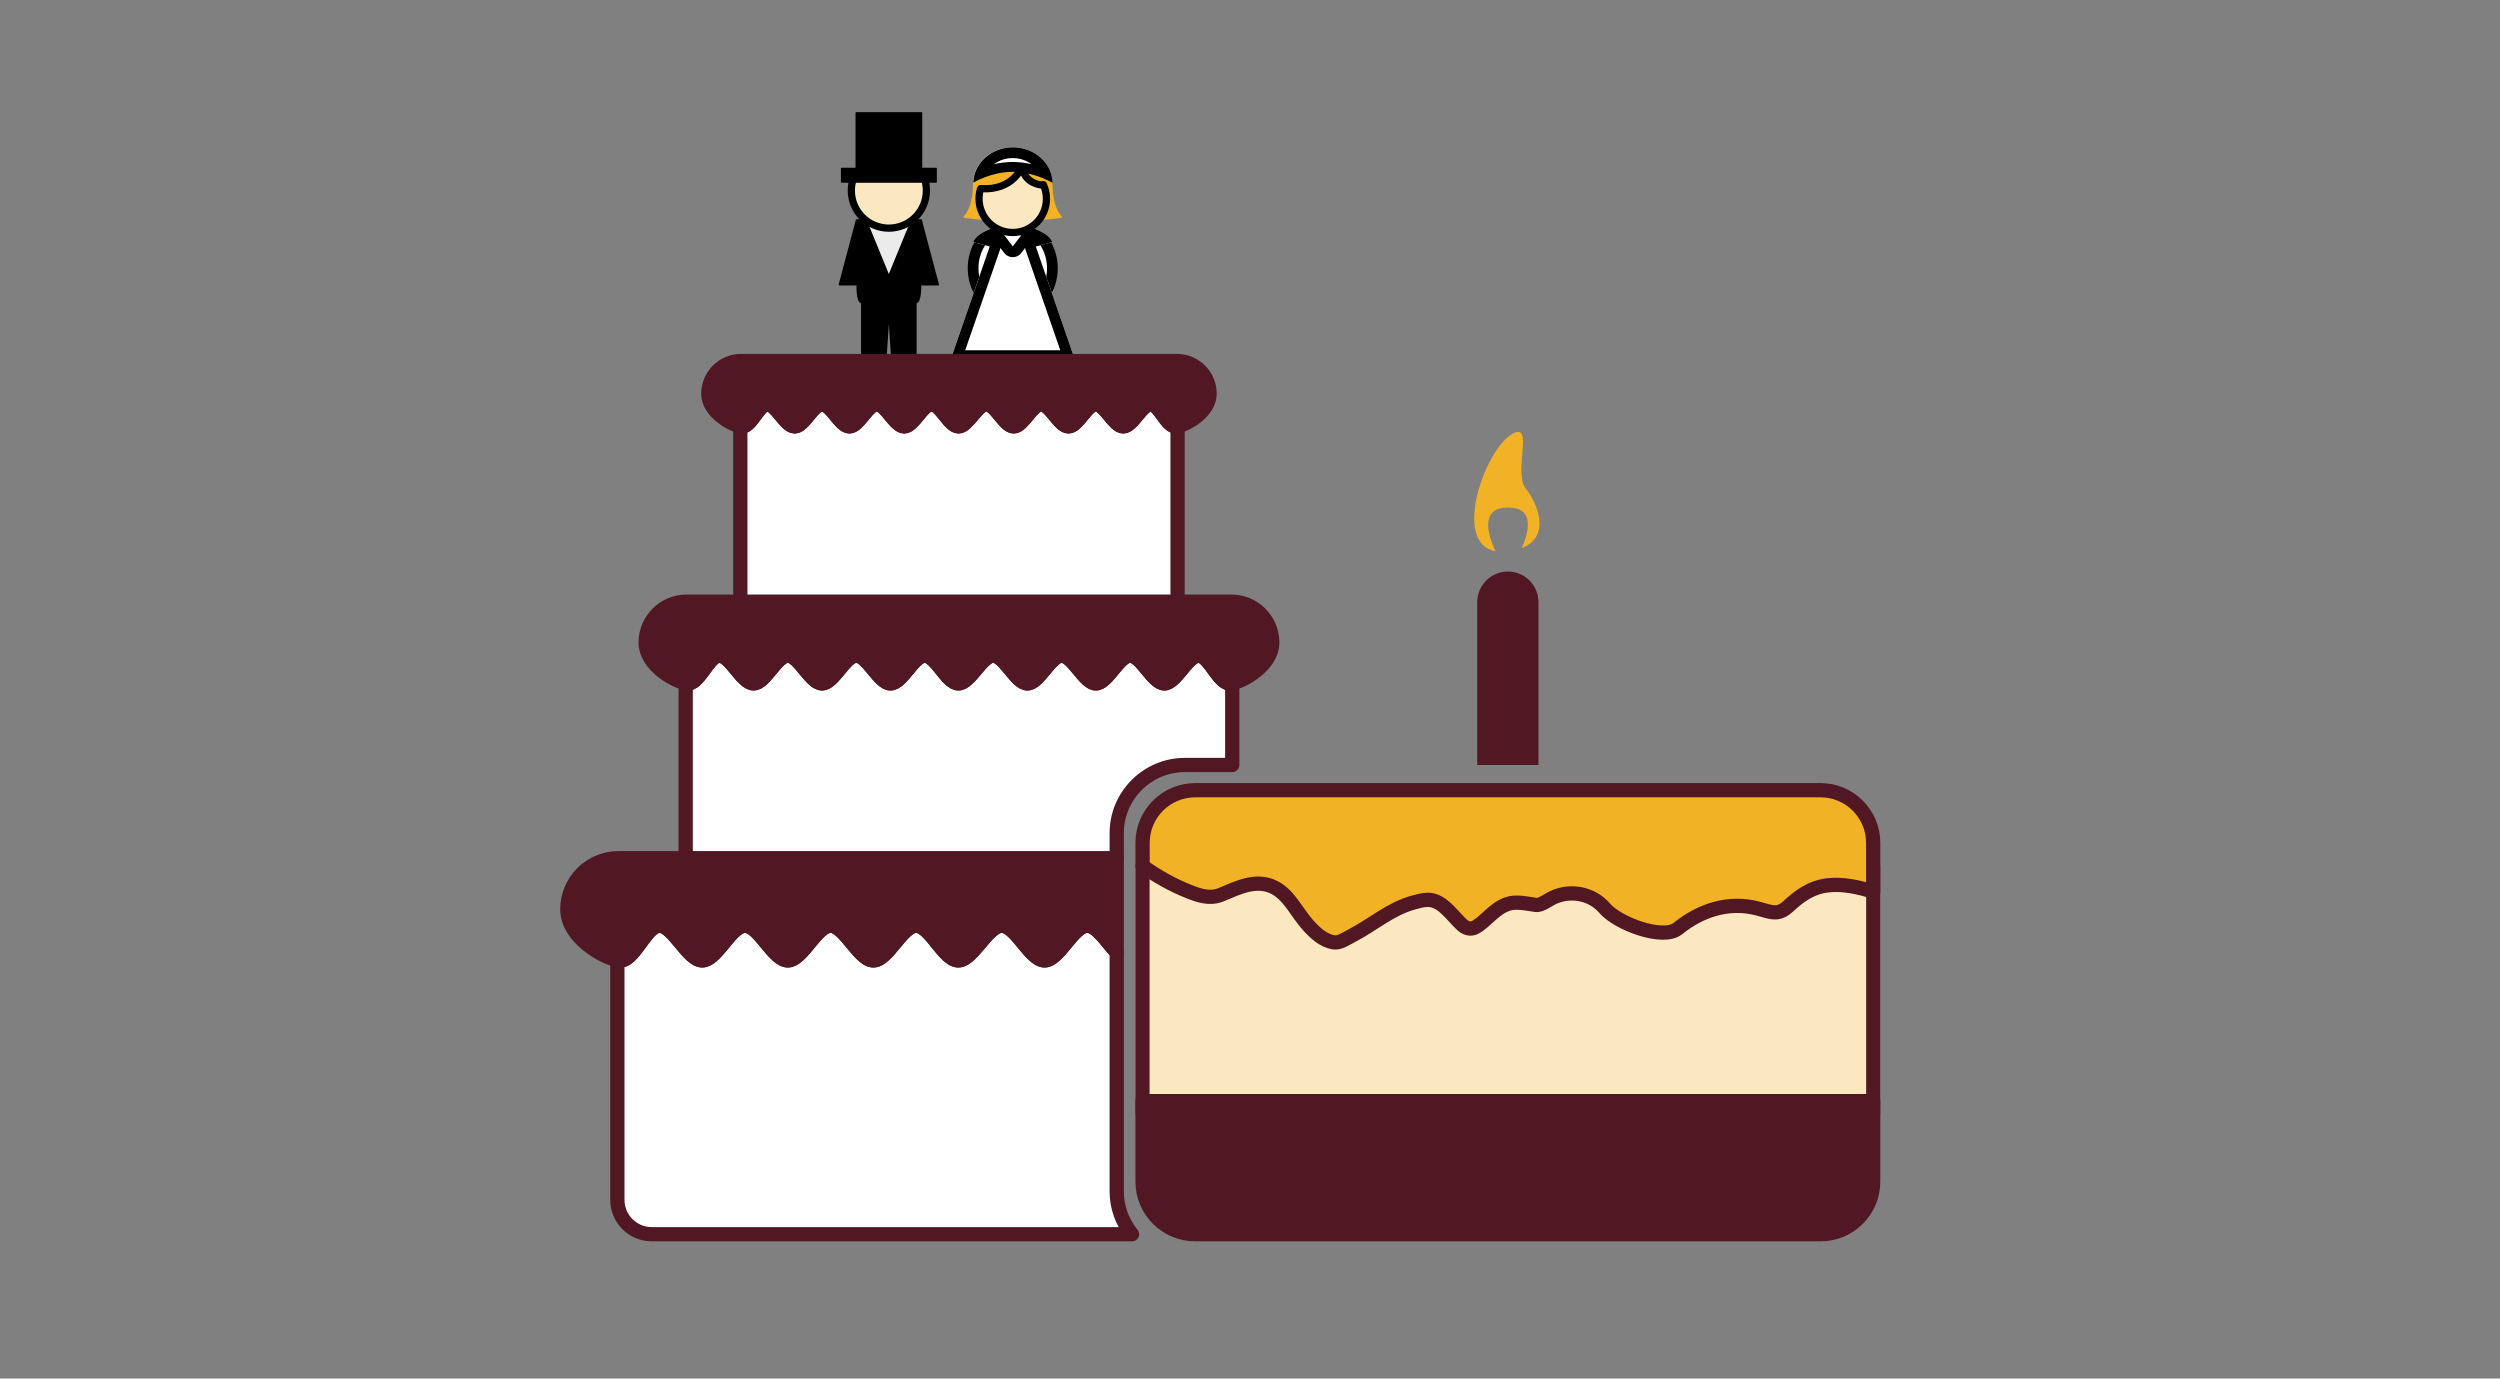
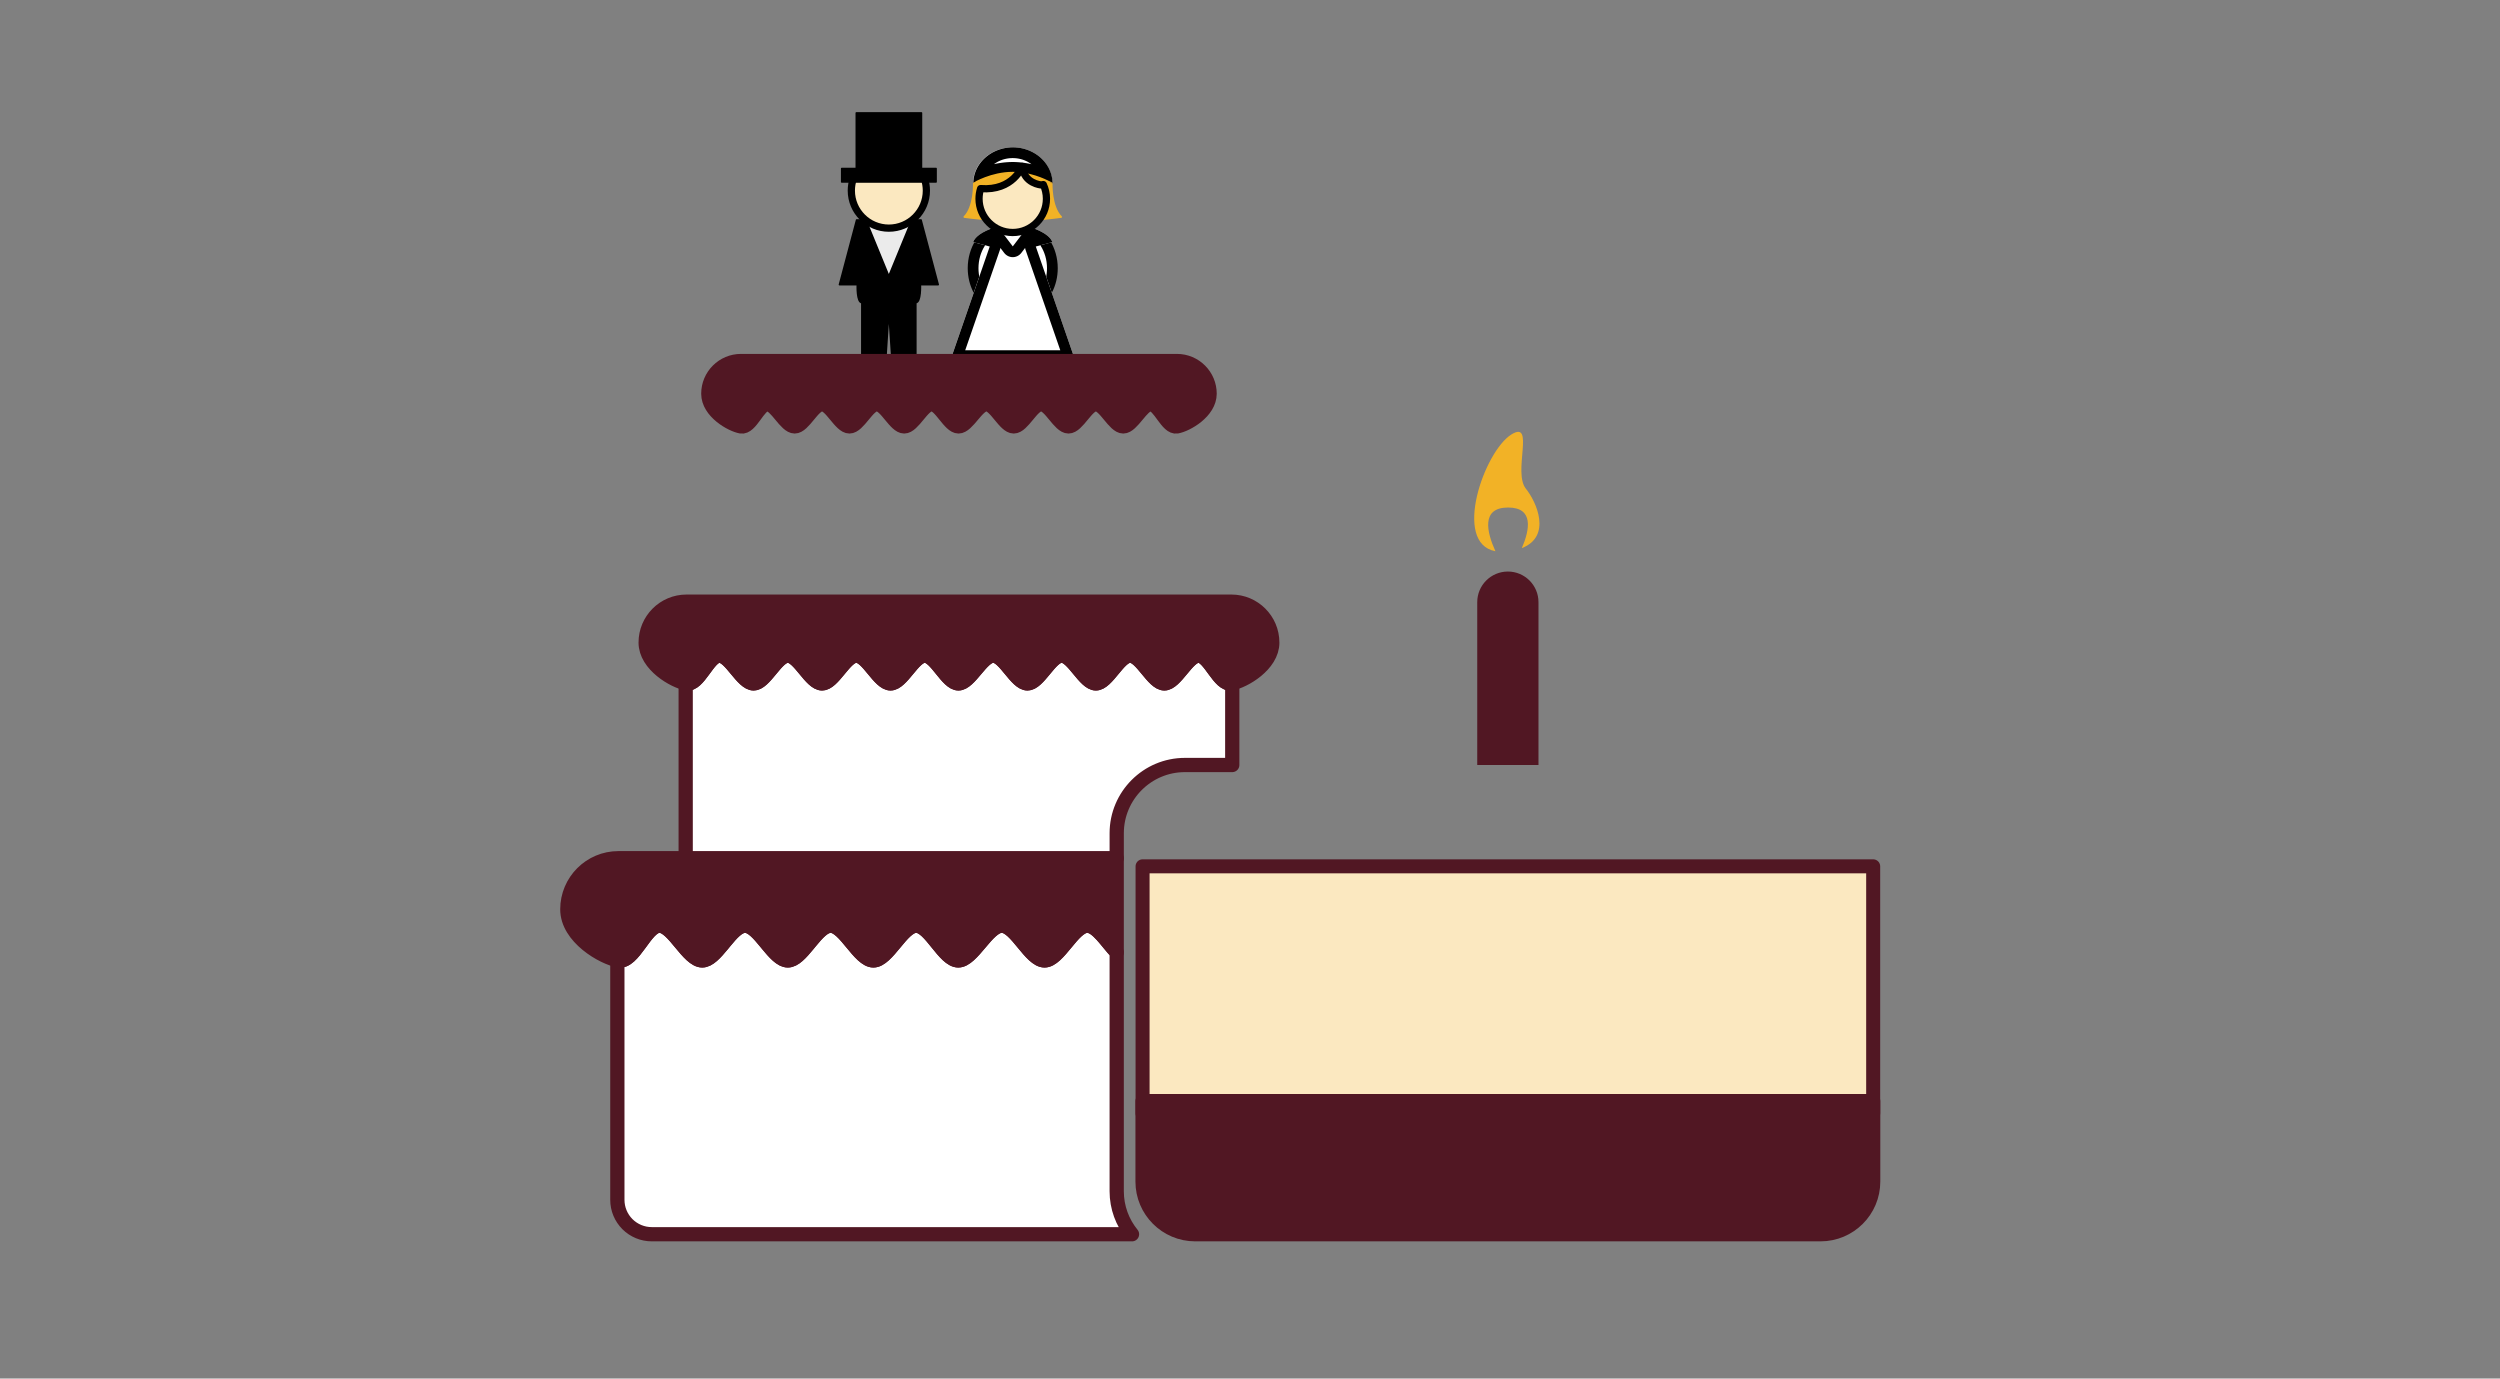
<svg xmlns="http://www.w3.org/2000/svg" width="100%" height="100%" viewBox="0 0 107 59" version="1.1" xml:space="preserve" style="fill-rule:evenodd;clip-rule:evenodd;stroke-linecap:round;stroke-linejoin:round;stroke-miterlimit:1.5;">
  <rect x="0" y="0" width="107" height="59" fill="#808080" stroke="none" />
-   <rect id="ArtBoard1" x="0" y="0" width="106.081" height="58.566" style="fill:none;" />
  <g id="Hochzeitstorte">
    <path d="M42.577,9.729l1.64,0.036l0.571,0.663l0.294,0.82l-0.178,0.96l-3.1,-0.053l-0.155,-0.932l0.402,-0.989l0.526,-0.505Z" style="fill:#fff;" />
    <path d="M41.873,12.416c-0.143,-0.276 -0.224,-0.596 -0.224,-0.937c0,-0.401 0.112,-0.772 0.304,-1.078m2.785,0c0.192,0.306 0.304,0.677 0.304,1.078c0,0.341 -0.081,0.661 -0.224,0.937" style="fill:none;stroke:#000;stroke-width:0.46px;" />
    <path d="M43.345,6.306c0.937,0 1.697,0.69 1.697,1.541c0,0.012 -0.76,-0.453 -1.697,-0.453c-0.936,0 -1.696,0.458 -1.696,0.453c0,-0.851 0.76,-1.541 1.696,-1.541Z" style="fill:#fff;" />
    <path d="M43.367,6.306l0.022,0l0.022,0.001l0.022,0.001l0.021,0.001l0.022,0.001l0.021,0.002l0.022,0.002l0.021,0.002l0.021,0.002l0.022,0.003l0.021,0.003l0.021,0.003l0.021,0.003l0.021,0.003l0.02,0.004l0.021,0.004l0.02,0.004l0.021,0.005l0.02,0.004l0.021,0.005l0.02,0.005l0.02,0.006l0.02,0.005l0.02,0.006l0.019,0.006l0.02,0.006l0.02,0.006l0.019,0.007l0.019,0.007l0.02,0.007l0.019,0.007l0.019,0.007l0.019,0.008l0.018,0.008l0.019,0.008l0.018,0.008l0.019,0.009l0.018,0.008l0.018,0.009l0.018,0.009l0.018,0.009l0.018,0.01l0.017,0.009l0.017,0.01l0.018,0.01l0.017,0.01l0.017,0.01l0.017,0.011l0.016,0.01l0.017,0.011l0.016,0.011l0.017,0.011l0.016,0.012l0.016,0.011l0.016,0.012l0.015,0.012l0.016,0.012l0.015,0.012l0.015,0.012l0.015,0.013l0.015,0.013l0.015,0.012l0.014,0.013l0.014,0.014l0.015,0.013l0.014,0.013l0.013,0.014l0.014,0.014l0.013,0.014l0.014,0.014l0.013,0.014l0.013,0.014l0.012,0.015l0.013,0.014l0.012,0.015l0.012,0.015l0.012,0.015l0.012,0.015l0.011,0.016l0.012,0.015l0.011,0.016l0.011,0.015l0.011,0.016l0.01,0.016l0.01,0.016l0.011,0.016l0.009,0.017l0.01,0.016l0.01,0.017l0.009,0.016l0.009,0.017l0.009,0.017l0.008,0.017l0.009,0.017l0.008,0.017l0.008,0.018l0.008,0.017l0.007,0.018l0.007,0.017l0.007,0.018l0.007,0.018l0.007,0.018l0.006,0.018l0.006,0.018l0.006,0.018l0.006,0.019l0.005,0.018l0.005,0.019l0.005,0.018l0.004,0.019l0.005,0.019l0.004,0.019l0.004,0.018l0.003,0.019l0.004,0.02l0.003,0.019l0.003,0.019l0.002,0.019l0.003,0.02l0.002,0.019l0.001,0.02l0.002,0.019l0.001,0.02l0.001,0.02l0.001,0.019l0,0.02l0,0.02l0,0l0,0l-0.002,0l-0.006,-0.003l-0.011,-0.005l-0.015,-0.008l-0.042,-0.021l-0.027,-0.014l-0.03,-0.014l-0.034,-0.017l-0.038,-0.017l-0.04,-0.019l-0.045,-0.02l-0.047,-0.02l-0.025,-0.011l-0.025,-0.01l-0.027,-0.011l-0.027,-0.01l-0.027,-0.011l-0.029,-0.011l-0.029,-0.011l-0.03,-0.01l-0.03,-0.011l-0.031,-0.011l-0.032,-0.01l-0.033,-0.011l-0.033,-0.01l-0.033,-0.01l-0.034,-0.01l-0.035,-0.01l-0.035,-0.01l-0.036,-0.009l-0.036,-0.009l-0.037,-0.009l-0.037,-0.009l-0.038,-0.008l-0.039,-0.008l-0.038,-0.008l-0.04,-0.007l-0.039,-0.007l-0.04,-0.006l-0.041,-0.006l-0.041,-0.006l-0.041,-0.005l-0.041,-0.004l-0.042,-0.004l-0.043,-0.004l-0.042,-0.003l-0.043,-0.002l-0.043,-0.002l-0.044,0l-0.044,-0.001l-0.043,0l-0.044,0.001l-0.043,0.002l-0.043,0.002l-0.043,0.003l-0.042,0.003l-0.042,0.004l-0.041,0.005l-0.042,0.005l-0.04,0.005l-0.041,0.006l-0.04,0.006l-0.04,0.007l-0.039,0.007l-0.038,0.008l-0.039,0.008l-0.038,0.008l-0.037,0.008l-0.037,0.009l-0.036,0.009l-0.036,0.01l-0.035,0.009l-0.035,0.01l-0.034,0.01l-0.034,0.01l-0.033,0.01l-0.032,0.011l-0.032,0.01l-0.031,0.011l-0.03,0.01l-0.03,0.011l-0.029,0.011l-0.029,0.01l-0.027,0.011l-0.027,0.01l-0.027,0.011l-0.025,0.01l-0.025,0.011l-0.047,0.02l-0.045,0.02l-0.041,0.018l-0.037,0.018l-0.034,0.016l-0.03,0.016l-0.027,0.013l-0.023,0.012l-0.019,0.01l-0.026,0.014l-0.006,0.003l-0.002,0.001l0,0l0,-0.02l0,-0.02l0.001,-0.019l0.001,-0.02l0.001,-0.02l0.002,-0.019l0.001,-0.02l0.002,-0.019l0.003,-0.02l0.002,-0.019l0.003,-0.019l0.003,-0.019l0.003,-0.02l0.004,-0.019l0.004,-0.018l0.004,-0.019l0.004,-0.019l0.005,-0.019l0.005,-0.018l0.005,-0.019l0.005,-0.018l0.006,-0.019l0.006,-0.018l0.006,-0.018l0.006,-0.018l0.007,-0.018l0.007,-0.018l0.007,-0.018l0.007,-0.017l0.007,-0.018l0.008,-0.017l0.008,-0.018l0.008,-0.017l0.009,-0.017l0.008,-0.017l0.009,-0.017l0.009,-0.017l0.009,-0.016l0.01,-0.017l0.009,-0.016l0.01,-0.017l0.011,-0.016l0.01,-0.016l0.01,-0.016l0.011,-0.016l0.011,-0.015l0.011,-0.016l0.012,-0.015l0.011,-0.016l0.012,-0.015l0.012,-0.015l0.012,-0.015l0.012,-0.015l0.013,-0.014l0.012,-0.015l0.013,-0.014l0.013,-0.014l0.014,-0.014l0.013,-0.014l0.014,-0.014l0.013,-0.014l0.014,-0.013l0.014,-0.013l0.015,-0.014l0.014,-0.013l0.015,-0.012l0.015,-0.013l0.015,-0.013l0.015,-0.012l0.015,-0.012l0.016,-0.012l0.015,-0.012l0.016,-0.012l0.016,-0.011l0.016,-0.012l0.016,-0.011l0.017,-0.011l0.016,-0.011l0.017,-0.01l0.017,-0.011l0.017,-0.01l0.017,-0.01l0.017,-0.01l0.018,-0.01l0.017,-0.009l0.018,-0.01l0.018,-0.009l0.018,-0.009l0.018,-0.009l0.018,-0.008l0.019,-0.009l0.018,-0.008l0.019,-0.008l0.018,-0.008l0.019,-0.008l0.019,-0.007l0.019,-0.007l0.02,-0.007l0.019,-0.007l0.019,-0.007l0.02,-0.006l0.019,-0.006l0.02,-0.006l0.02,-0.006l0.02,-0.005l0.02,-0.006l0.02,-0.005l0.021,-0.005l0.02,-0.004l0.02,-0.005l0.021,-0.004l0.021,-0.004l0.02,-0.004l0.021,-0.003l0.021,-0.003l0.021,-0.003l0.021,-0.003l0.021,-0.003l0.022,-0.002l0.021,-0.002l0.021,-0.002l0.022,-0.002l0.022,-0.001l0.021,-0.001l0.022,-0.001l0.022,-0.001l0.022,0l0.021,0l0.022,0Zm-0.038,0.46l-0.017,0.001l-0.016,0l-0.017,0.001l-0.016,0.001l-0.016,0.001l-0.016,0.001l-0.017,0.001l-0.016,0.002l-0.016,0.002l-0.016,0.001l-0.015,0.003l-0.016,0.002l-0.016,0.002l-0.016,0.003l-0.015,0.003l-0.016,0.003l-0.015,0.003l-0.015,0.003l-0.016,0.004l-0.015,0.003l-0.015,0.004l-0.015,0.004l-0.015,0.004l-0.014,0.004l-0.015,0.005l-0.015,0.004l-0.014,0.005l-0.015,0.005l-0.014,0.005l-0.014,0.005l-0.015,0.006l-0.014,0.005l-0.014,0.006l-0.013,0.006l-0.014,0.006l-0.014,0.006l-0.013,0.006l-0.014,0.006l-0.013,0.007l-0.014,0.006l-0.013,0.007l-0.013,0.007l-0.013,0.007l-0.012,0.007l-0.013,0.008l-0.013,0.007l-0.012,0.008l-0.012,0.007l-0.013,0.008l-0.012,0.008l-0.012,0.008l-0.012,0.008l-0.011,0.008l-0.012,0.009l-0.01,0.007l0.003,-0.001l0.043,-0.009l0.043,-0.009l0.044,-0.008l0.045,-0.008l0.045,-0.008l0.045,-0.007l0.046,-0.007l0.047,-0.006l0.047,-0.006l0.047,-0.005l0.048,-0.004l0.049,-0.004l0.049,-0.003l0.05,-0.003l0.049,-0.002l0.051,-0.001l0.05,0l0.051,0l0.051,0.001l0.05,0.002l0.049,0.003l0.049,0.003l0.049,0.004l0.048,0.005l0.048,0.005l0.047,0.005l0.047,0.007l0.046,0.007l0.045,0.007l0.045,0.008l0.045,0.008l0.044,0.008l0.043,0.009l0.043,0.01l0.004,0.001l-0.001,-0.001l-0.011,-0.008l-0.012,-0.009l-0.011,-0.008l-0.012,-0.008l-0.012,-0.008l-0.012,-0.008l-0.013,-0.008l-0.012,-0.007l-0.012,-0.008l-0.013,-0.007l-0.013,-0.008l-0.012,-0.007l-0.013,-0.007l-0.013,-0.007l-0.014,-0.007l-0.013,-0.006l-0.013,-0.007l-0.014,-0.006l-0.013,-0.006l-0.014,-0.006l-0.014,-0.006l-0.013,-0.006l-0.014,-0.006l-0.015,-0.005l-0.014,-0.006l-0.014,-0.005l-0.014,-0.005l-0.015,-0.005l-0.014,-0.005l-0.015,-0.004l-0.015,-0.005l-0.014,-0.004l-0.015,-0.004l-0.015,-0.004l-0.015,-0.004l-0.016,-0.003l-0.015,-0.004l-0.015,-0.003l-0.015,-0.003l-0.016,-0.003l-0.016,-0.003l-0.015,-0.003l-0.016,-0.002l-0.016,-0.002l-0.016,-0.003l-0.015,-0.001l-0.016,-0.002l-0.017,-0.002l-0.016,-0.001l-0.016,-0.001l-0.016,-0.001l-0.016,-0.001l-0.017,-0.001l-0.016,0l-0.017,-0.001l-0.017,0l-0.016,0Z" />
    <g>
      <path d="M44.114,9.729c0.394,0.132 0.814,0.337 0.928,0.631l-0.711,0.189l1.696,4.903l-5.363,0l1.696,-4.903l-0.711,-0.189c0.114,-0.294 0.534,-0.499 0.928,-0.631c0.075,0.047 0.155,0.088 0.239,0.121l0,0l0.529,0.695l0.53,-0.695l0,0c0.084,-0.033 0.164,-0.074 0.239,-0.121Z" style="fill:#fff;" />
      <path d="M44.151,9.741l0.037,0.013l0.037,0.014l0.037,0.014l0.037,0.014l0.037,0.015l0.037,0.015l0.036,0.016l0.036,0.016l0.036,0.016l0.035,0.017l0.035,0.018l0.034,0.018l0.017,0.009l0.016,0.009l0.017,0.01l0.016,0.009l0.016,0.01l0.016,0.009l0.016,0.01l0.015,0.01l0.016,0.01l0.015,0.011l0.014,0.01l0.015,0.01l0.014,0.011l0.014,0.011l0.014,0.011l0.014,0.01l0.013,0.012l0.013,0.011l0.013,0.011l0.012,0.012l0.012,0.011l0.012,0.012l0.011,0.012l0.011,0.012l0.011,0.012l0.01,0.012l0.01,0.012l0.01,0.013l0.009,0.012l0.009,0.013l0.008,0.013l0.008,0.013l0.008,0.013l0.007,0.013l0.007,0.013l0.007,0.014l0.006,0.013l0.005,0.014l-0.711,0.189l1.696,4.903l-5.363,0l1.696,-4.903l-0.711,-0.189l0.005,-0.014l0.006,-0.013l0.007,-0.014l0.006,-0.013l0.008,-0.013l0.007,-0.013l0.009,-0.013l0.008,-0.013l0.009,-0.013l0.009,-0.012l0.01,-0.013l0.01,-0.012l0.01,-0.012l0.011,-0.012l0.011,-0.012l0.011,-0.012l0.012,-0.012l0.012,-0.011l0.012,-0.012l0.013,-0.011l0.013,-0.011l0.013,-0.012l0.014,-0.01l0.013,-0.011l0.015,-0.011l0.014,-0.011l0.014,-0.01l0.015,-0.01l0.015,-0.011l0.016,-0.01l0.015,-0.01l0.016,-0.01l0.016,-0.009l0.016,-0.01l0.016,-0.009l0.016,-0.01l0.017,-0.009l0.017,-0.009l0.034,-0.018l0.035,-0.018l0.035,-0.017l0.036,-0.016l0.036,-0.016l0.036,-0.016l0.037,-0.015l0.036,-0.015l0.037,-0.014l0.038,-0.014l0.037,-0.014l0.037,-0.013l0.037,-0.012l0.014,0.009l0.014,0.008l0.015,0.009l0.014,0.008l0.015,0.008l0.015,0.008l0.014,0.008l0.015,0.008l0.015,0.007l0.015,0.008l0.016,0.007l0.015,0.007l0.015,0.007l0.016,0.007l0.016,0.006l0.015,0.006l0,0l0.529,0.695l0.53,-0.695l0,0l0.015,-0.006l0.016,-0.006l0.015,-0.007l0.016,-0.007l0.015,-0.007l0.015,-0.007l0.016,-0.008l0.015,-0.007l0.015,-0.008l0.014,-0.008l0.015,-0.008l0.015,-0.008l0.014,-0.008l0.015,-0.009l0.014,-0.008l0.014,-0.009l0.037,0.012Zm-1.339,0.898l-0.008,0.031l-0.009,0.03l-1.484,4.291l4.069,0l-1.484,-4.291l-0.01,-0.03l-0.007,-0.031l-0.004,-0.029l-0.163,0.214l-0.02,0.024l-0.022,0.023l-0.023,0.021l-0.024,0.02l-0.026,0.018l-0.026,0.016l-0.028,0.015l-0.029,0.012l-0.03,0.011l-0.03,0.008l-0.031,0.007l-0.031,0.004l-0.031,0.002l-0.031,0l-0.032,-0.002l-0.031,-0.004l-0.03,-0.007l-0.03,-0.008l-0.03,-0.011l-0.029,-0.012l-0.028,-0.015l-0.026,-0.016l-0.026,-0.018l-0.025,-0.02l-0.022,-0.021l-0.022,-0.023l-0.02,-0.024l-0.163,-0.214l-0.004,0.029Z" />
    </g>
    <path d="M37.064,9.432l1.955,0.002l-0.977,2.384l-0.978,-2.386Z" style="fill:#ebebeb;" />
    <path d="M36.693,12.182l-0.763,0l0.734,-2.766l0.394,0l0.984,2.402l0.985,-2.402l0.393,0l0.734,2.766l-0.762,0c0,0.002 0.032,0.769 -0.196,0.769l0,2.501l-1.015,0l-0.139,-2.127l-0.138,2.127l-1.016,0l0,-2.501c-0.227,0 -0.195,-0.767 -0.195,-0.769Z" style="stroke:#000;stroke-width:0.07px;" />
    <g>
      <path d="M48.45,52.825l-20.554,0c-0.391,0 -0.765,-0.155 -1.042,-0.431c-0.276,-0.277 -0.431,-0.651 -0.431,-1.042c0,-3.15 0,-10.255 0,-10.255c0.015,0.003 0.031,0.006 0.045,0.009c0.658,0.117 1.159,-1.485 1.757,-1.485c0.598,0 1.221,1.485 1.831,1.485c0.286,0 0.572,-0.326 0.859,-0.673l0.114,-0.139c0.286,-0.347 0.572,-0.673 0.858,-0.673c0.611,0 1.221,1.485 1.832,1.485c0.286,0 0.572,-0.326 0.858,-0.673l0.114,-0.139c0.287,-0.347 0.573,-0.673 0.859,-0.673c0.61,0 1.221,1.485 1.831,1.485c0.61,0 1.226,-1.485 1.831,-1.485c0.606,0 1.192,1.485 1.802,1.485c0.611,0 1.246,-1.485 1.861,-1.485c0.615,0 1.221,1.485 1.831,1.485c0.61,0 1.221,-1.485 1.831,-1.485c0.42,0 0.839,0.701 1.258,1.14l0,10.223c0,0.698 0.246,1.339 0.655,1.841Z" style="fill:#fff;stroke:#511723;stroke-width:0.61px;" />
      <path d="M47.795,36.732l0,4.029c-0.419,-0.439 -0.838,-1.14 -1.258,-1.14c-0.61,0 -1.221,1.485 -1.831,1.485c-0.61,0 -1.216,-1.485 -1.831,-1.485c-0.615,0 -1.25,1.485 -1.861,1.485c-0.61,0 -1.196,-1.485 -1.802,-1.485c-0.605,0 -1.221,1.485 -1.831,1.485c-0.61,0 -1.221,-1.485 -1.831,-1.485c-0.286,0 -0.572,0.326 -0.859,0.673l-0.114,0.139c-0.286,0.347 -0.572,0.673 -0.858,0.673c-0.287,0 -0.573,-0.326 -0.859,-0.673l-0.114,-0.139c-0.286,-0.347 -0.572,-0.673 -0.859,-0.673c-0.286,0 -0.572,0.326 -0.858,0.673l-0.114,0.139c-0.287,0.347 -0.573,0.673 -0.859,0.673c-0.61,0 -1.233,-1.485 -1.831,-1.485c-0.598,0 -1.099,1.602 -1.757,1.485c-0.657,-0.117 -2.186,-0.98 -2.186,-2.187c0,-1.207 0.979,-2.187 2.186,-2.187l21.327,0Z" style="fill:#511723;stroke:#511723;stroke-width:0.61px;" />
    </g>
    <g>
      <path d="M44.752,28.601c0.229,-0.278 0.458,-0.539 0.686,-0.539c0.489,0 0.977,1.188 1.465,1.188c0.489,0 0.977,-1.188 1.465,-1.188c0.489,0 0.977,1.188 1.465,1.188c0.489,0 0.987,-1.188 1.465,-1.188c0.479,0 0.88,1.282 1.406,1.188c0.011,-0.002 0.024,-0.004 0.036,-0.007l0,3.499l-2.025,0c-1.611,0 -2.92,1.309 -2.92,2.92l0,1.07l-18.448,0l0,-7.489c0.012,0.003 0.025,0.005 0.036,0.007c0.526,0.094 0.927,-1.188 1.406,-1.188c0.478,0 0.976,1.188 1.465,1.188c0.229,0 0.457,-0.261 0.686,-0.538l0.092,-0.111c0.229,-0.278 0.458,-0.539 0.687,-0.539c0.488,0 0.976,1.188 1.465,1.188c0.229,0 0.457,-0.261 0.686,-0.538l0.092,-0.111c0.229,-0.278 0.458,-0.539 0.687,-0.539c0.488,0 0.976,1.188 1.465,1.188c0.488,0 0.98,-1.188 1.465,-1.188c0.484,0 0.953,1.188 1.441,1.188c0.489,0 0.996,-1.188 1.489,-1.188c0.492,0 0.976,1.188 1.465,1.188c0.228,0 0.457,-0.261 0.686,-0.538l0.092,-0.111Z" style="fill:#fff;stroke:#511723;stroke-width:0.61px;" />
      <path d="M54.453,27.501c0,-0.966 -0.784,-1.75 -1.749,-1.75l-23.321,0c-0.965,0 -1.749,0.784 -1.749,1.75c0,0.965 1.224,1.656 1.749,1.749c0.526,0.094 0.927,-1.188 1.406,-1.188c0.478,0 0.976,1.188 1.465,1.188c0.488,0 0.976,-1.188 1.465,-1.188c0.488,0 0.976,1.188 1.465,1.188c0.488,0 0.976,-1.188 1.465,-1.188c0.488,0 0.976,1.188 1.465,1.188c0.488,0 0.98,-1.188 1.465,-1.188c0.484,0 0.953,1.188 1.441,1.188c0.489,0 0.996,-1.188 1.489,-1.188c0.492,0 0.976,1.188 1.465,1.188c0.488,0 0.976,-1.188 1.464,-1.188c0.489,0 0.977,1.188 1.465,1.188c0.489,0 0.977,-1.188 1.465,-1.188c0.489,0 0.977,1.188 1.465,1.188c0.489,0 0.987,-1.188 1.465,-1.188c0.479,0 0.88,1.282 1.406,1.188c0.525,-0.093 1.749,-0.784 1.749,-1.749Z" style="fill:#511723;stroke:#511723;stroke-width:0.61px;" />
    </g>
    <g>
-       <path d="M36.978,17.731c0.183,-0.222 0.366,-0.43 0.55,-0.43c0.39,0 0.781,0.95 1.172,0.95c0.39,0 0.784,-0.95 1.172,-0.95c0.387,0 0.762,0.95 1.153,0.95c0.391,0 0.797,-0.95 1.191,-0.95c0.393,0 0.781,0.95 1.172,0.95c0.39,0 0.781,-0.95 1.172,-0.95c0.39,0 0.781,0.95 1.171,0.95c0.391,0 0.782,-0.95 1.172,-0.95c0.391,0 0.782,0.95 1.172,0.95c0.391,0 0.79,-0.95 1.172,-0.95c0.383,0 0.704,1.025 1.125,0.95c0.009,-0.002 0.019,-0.004 0.029,-0.006l0,7.506l-18.715,0l0,-7.506c0.01,0.002 0.02,0.004 0.029,0.006c0.421,0.075 0.742,-0.95 1.125,-0.95c0.382,0 0.781,0.95 1.172,0.95c0.183,0 0.366,-0.209 0.549,-0.431l0.073,-0.089c0.183,-0.222 0.366,-0.43 0.55,-0.43c0.39,0 0.781,0.95 1.172,0.95c0.183,0 0.366,-0.209 0.549,-0.431l0.073,-0.089Z" style="fill:#fff;stroke:#511723;stroke-width:0.61px;" />
      <path d="M51.771,16.851c0,-0.772 -0.627,-1.399 -1.399,-1.399l-18.657,0c-0.772,0 -1.399,0.627 -1.399,1.399c0,0.773 0.979,1.325 1.399,1.4c0.421,0.075 0.742,-0.95 1.125,-0.95c0.382,0 0.781,0.95 1.172,0.95c0.39,0 0.781,-0.95 1.172,-0.95c0.39,0 0.781,0.95 1.172,0.95c0.39,0 0.781,-0.95 1.172,-0.95c0.39,0 0.781,0.95 1.172,0.95c0.39,0 0.784,-0.95 1.172,-0.95c0.387,0 0.762,0.95 1.153,0.95c0.391,0 0.797,-0.95 1.191,-0.95c0.393,0 0.781,0.95 1.172,0.95c0.39,0 0.781,-0.95 1.172,-0.95c0.39,0 0.781,0.95 1.171,0.95c0.391,0 0.782,-0.95 1.172,-0.95c0.391,0 0.782,0.95 1.172,0.95c0.391,0 0.79,-0.95 1.172,-0.95c0.383,0 0.704,1.025 1.125,0.95c0.42,-0.075 1.399,-0.627 1.399,-1.4Z" style="fill:#511723;stroke:#511723;stroke-width:0.61px;" />
    </g>
    <rect x="36.651" y="4.835" width="2.786" height="2.38" style="stroke:#000;stroke-width:0.07px;" />
    <path d="M39.563,7.639c0.056,0.163 0.086,0.338 0.086,0.52c0,0.886 -0.719,1.606 -1.606,1.606c-0.886,0 -1.606,-0.72 -1.606,-1.606c0,-0.182 0.03,-0.357 0.086,-0.52l3.04,0Z" style="fill:#fbe8c0;stroke:#000;stroke-width:0.31px;" />
    <rect x="36.026" y="7.214" width="4.036" height="0.572" style="stroke:#000;stroke-width:0.07px;" />
    <path d="M43.836,7.436c0.678,0.114 1.172,0.42 1.172,0.41c0,0 -0.032,1.002 0.406,1.439c0,0 -0.415,0.058 -0.928,0.106c0.189,-0.244 0.302,-0.55 0.302,-0.883c0,-0.217 -0.048,-0.423 -0.134,-0.608l-0.086,0.016c0,0 -0.516,-0.035 -0.732,-0.48Zm-1.631,1.955c-0.514,-0.048 -0.928,-0.106 -0.928,-0.106c0.438,-0.437 0.406,-1.439 0.406,-1.439l0,0c0.006,0.001 0.748,-0.452 1.662,-0.452c0.084,0 0.165,0.003 0.245,0.01c-0.221,0.305 -0.702,0.74 -1.62,0.668c-0.044,0.138 -0.067,0.284 -0.067,0.436c0,0.333 0.113,0.639 0.302,0.883Z" style="fill:#f2b226;stroke:#f2b226;stroke-width:0.08px;" />
    <path d="M43.75,7.123l0,0c0.079,0.743 0.818,0.793 0.818,0.793l0.086,-0.016c0.086,0.185 0.134,0.391 0.134,0.608c0,0.796 -0.646,1.443 -1.443,1.443c-0.796,0 -1.442,-0.647 -1.442,-1.443c0,-0.152 0.023,-0.298 0.067,-0.436c1.392,0.109 1.779,-0.947 1.78,-0.949Z" style="fill:#fbe8c0;stroke:#000;stroke-width:0.31px;" />
  </g>
  <g>
    <rect x="48.902" y="37.079" width="31.27" height="10.574" style="fill:#fbe8c0;stroke:#511723;stroke-width:0.6px;" />
    <path d="M80.172,47.127l0,3.445c0,1.244 -1.01,2.253 -2.254,2.253l-26.762,0c-1.244,0 -2.254,-1.009 -2.254,-2.253l0,-3.445l31.27,0Z" style="fill:#511723;stroke:#511723;stroke-width:0.61px;" />
-     <path d="M77.918,33.821c1.244,0 2.254,1.009 2.254,2.253l0,2.088c-0.636,-0.196 -1.285,-0.342 -1.935,-0.27c-0.731,0.081 -1.241,0.472 -1.714,0.911c-0.338,0.311 -0.604,0.266 -0.886,0.194c-0.026,-0.007 -0.052,-0.014 -0.079,-0.021c-0.104,-0.029 -0.207,-0.059 -0.311,-0.087c-1.265,-0.339 -2.48,0.081 -3.434,0.853c-0.633,0.512 -2.562,-0.204 -3.133,-0.869c-0.533,-0.619 -1.385,-0.779 -2.091,-0.508c-0.334,0.128 -0.602,0.396 -0.855,0.365c-0.401,-0.049 -0.844,-0.175 -1.239,-0.028c-0.576,0.213 -0.884,0.728 -1.354,0.987c-0.204,0.113 -0.413,0.034 -0.561,-0.102c-0.439,-0.401 -0.821,-1.04 -1.427,-1.073c-0.021,-0.001 -0.021,-0.001 -0.042,-0.001c-0.216,0 -0.419,0.063 -0.626,0.119c-0.963,0.261 -1.722,0.943 -2.593,1.396c-0.282,0.145 -0.551,0.347 -0.815,0.304c-0.438,-0.071 -0.798,-0.405 -1.103,-0.748c-0.473,-0.529 -0.791,-1.267 -1.419,-1.594c-0.779,-0.406 -1.567,0.004 -2.292,0.303c-0.494,0.204 -0.97,0.03 -1.418,-0.15c-0.668,-0.266 -1.327,-0.639 -1.943,-1.075l0,-0.994c0,-1.244 1.01,-2.253 2.254,-2.253l26.762,0Z" style="fill:#f2b226;stroke:#511723;stroke-width:0.61px;" />
    <path d="M65.847,32.742l-2.621,0l0,-6.97c0,-0.723 0.588,-1.31 1.311,-1.31c0.723,0 1.31,0.587 1.31,1.31l0,6.97Z" style="fill:#511723;" />
    <path d="M64.004,23.593c-1.854,-0.347 -0.481,-4.268 0.68,-4.995c1.031,-0.645 0.056,1.613 0.623,2.317c0.455,0.564 1.122,2.041 -0.173,2.545c0.344,-0.798 0.515,-1.738 -0.587,-1.738c-1.164,0 -0.916,1.049 -0.543,1.871Z" style="fill:#f2b226;" />
  </g>
</svg>